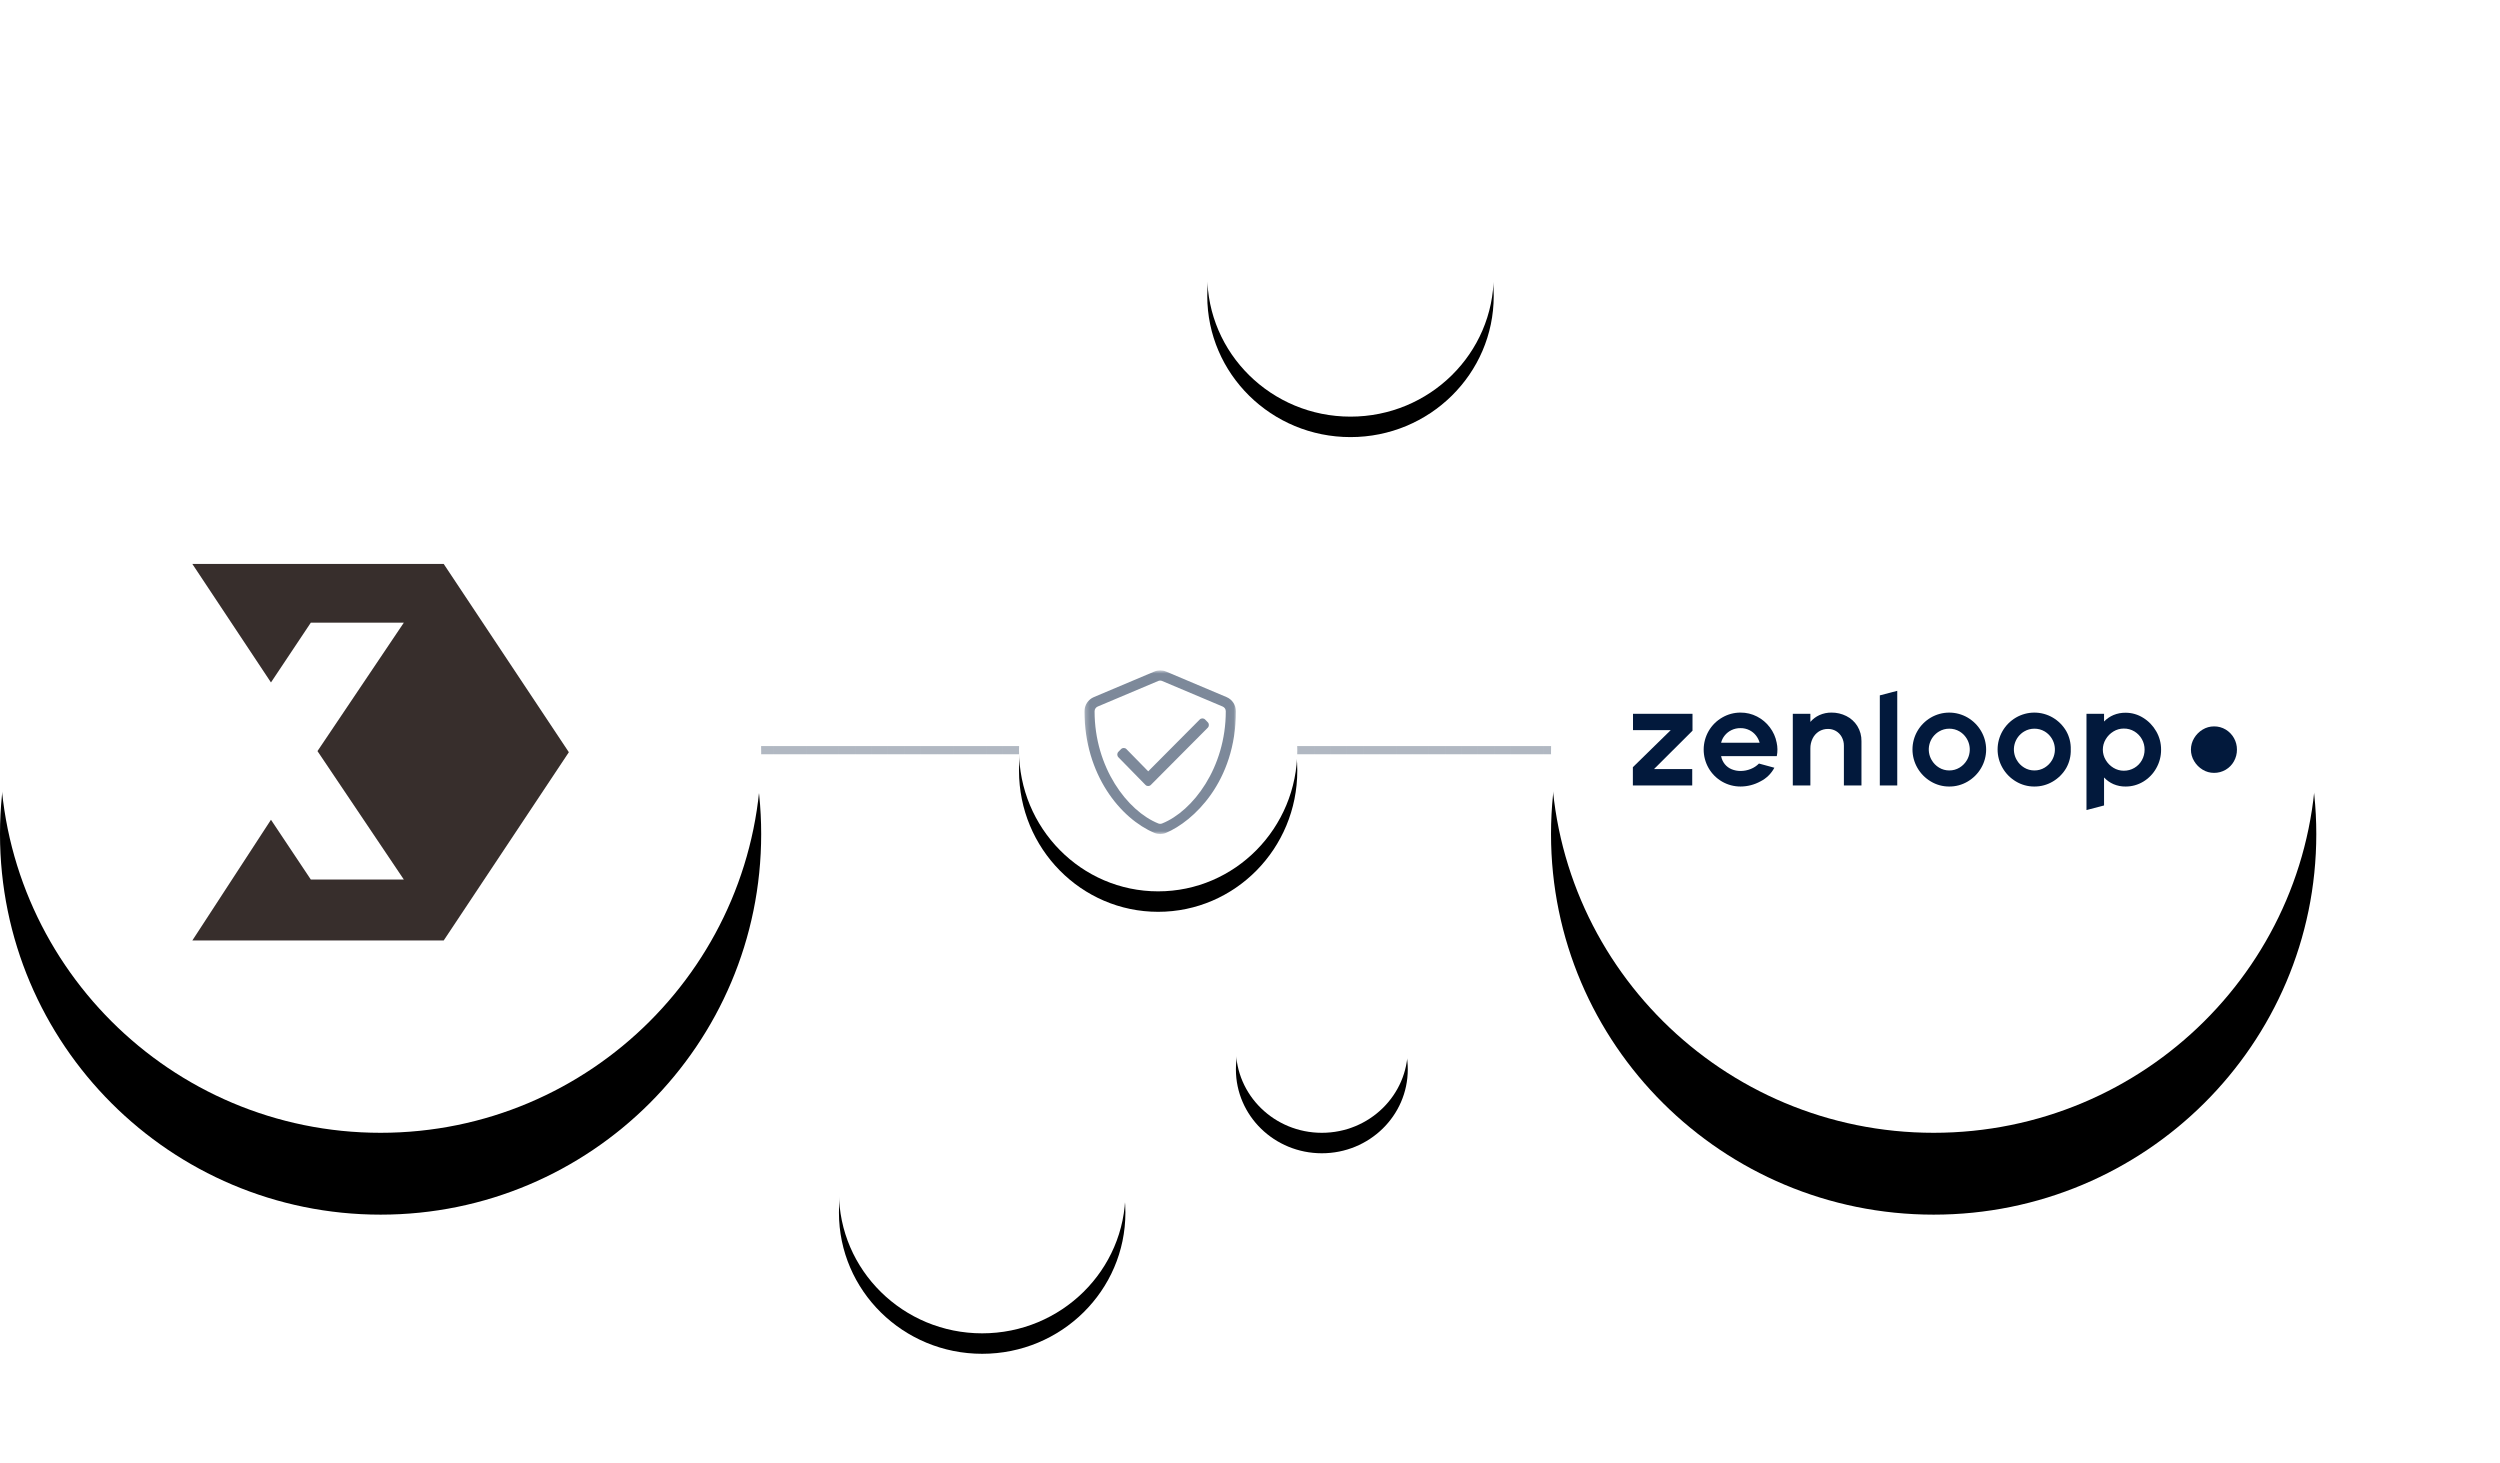
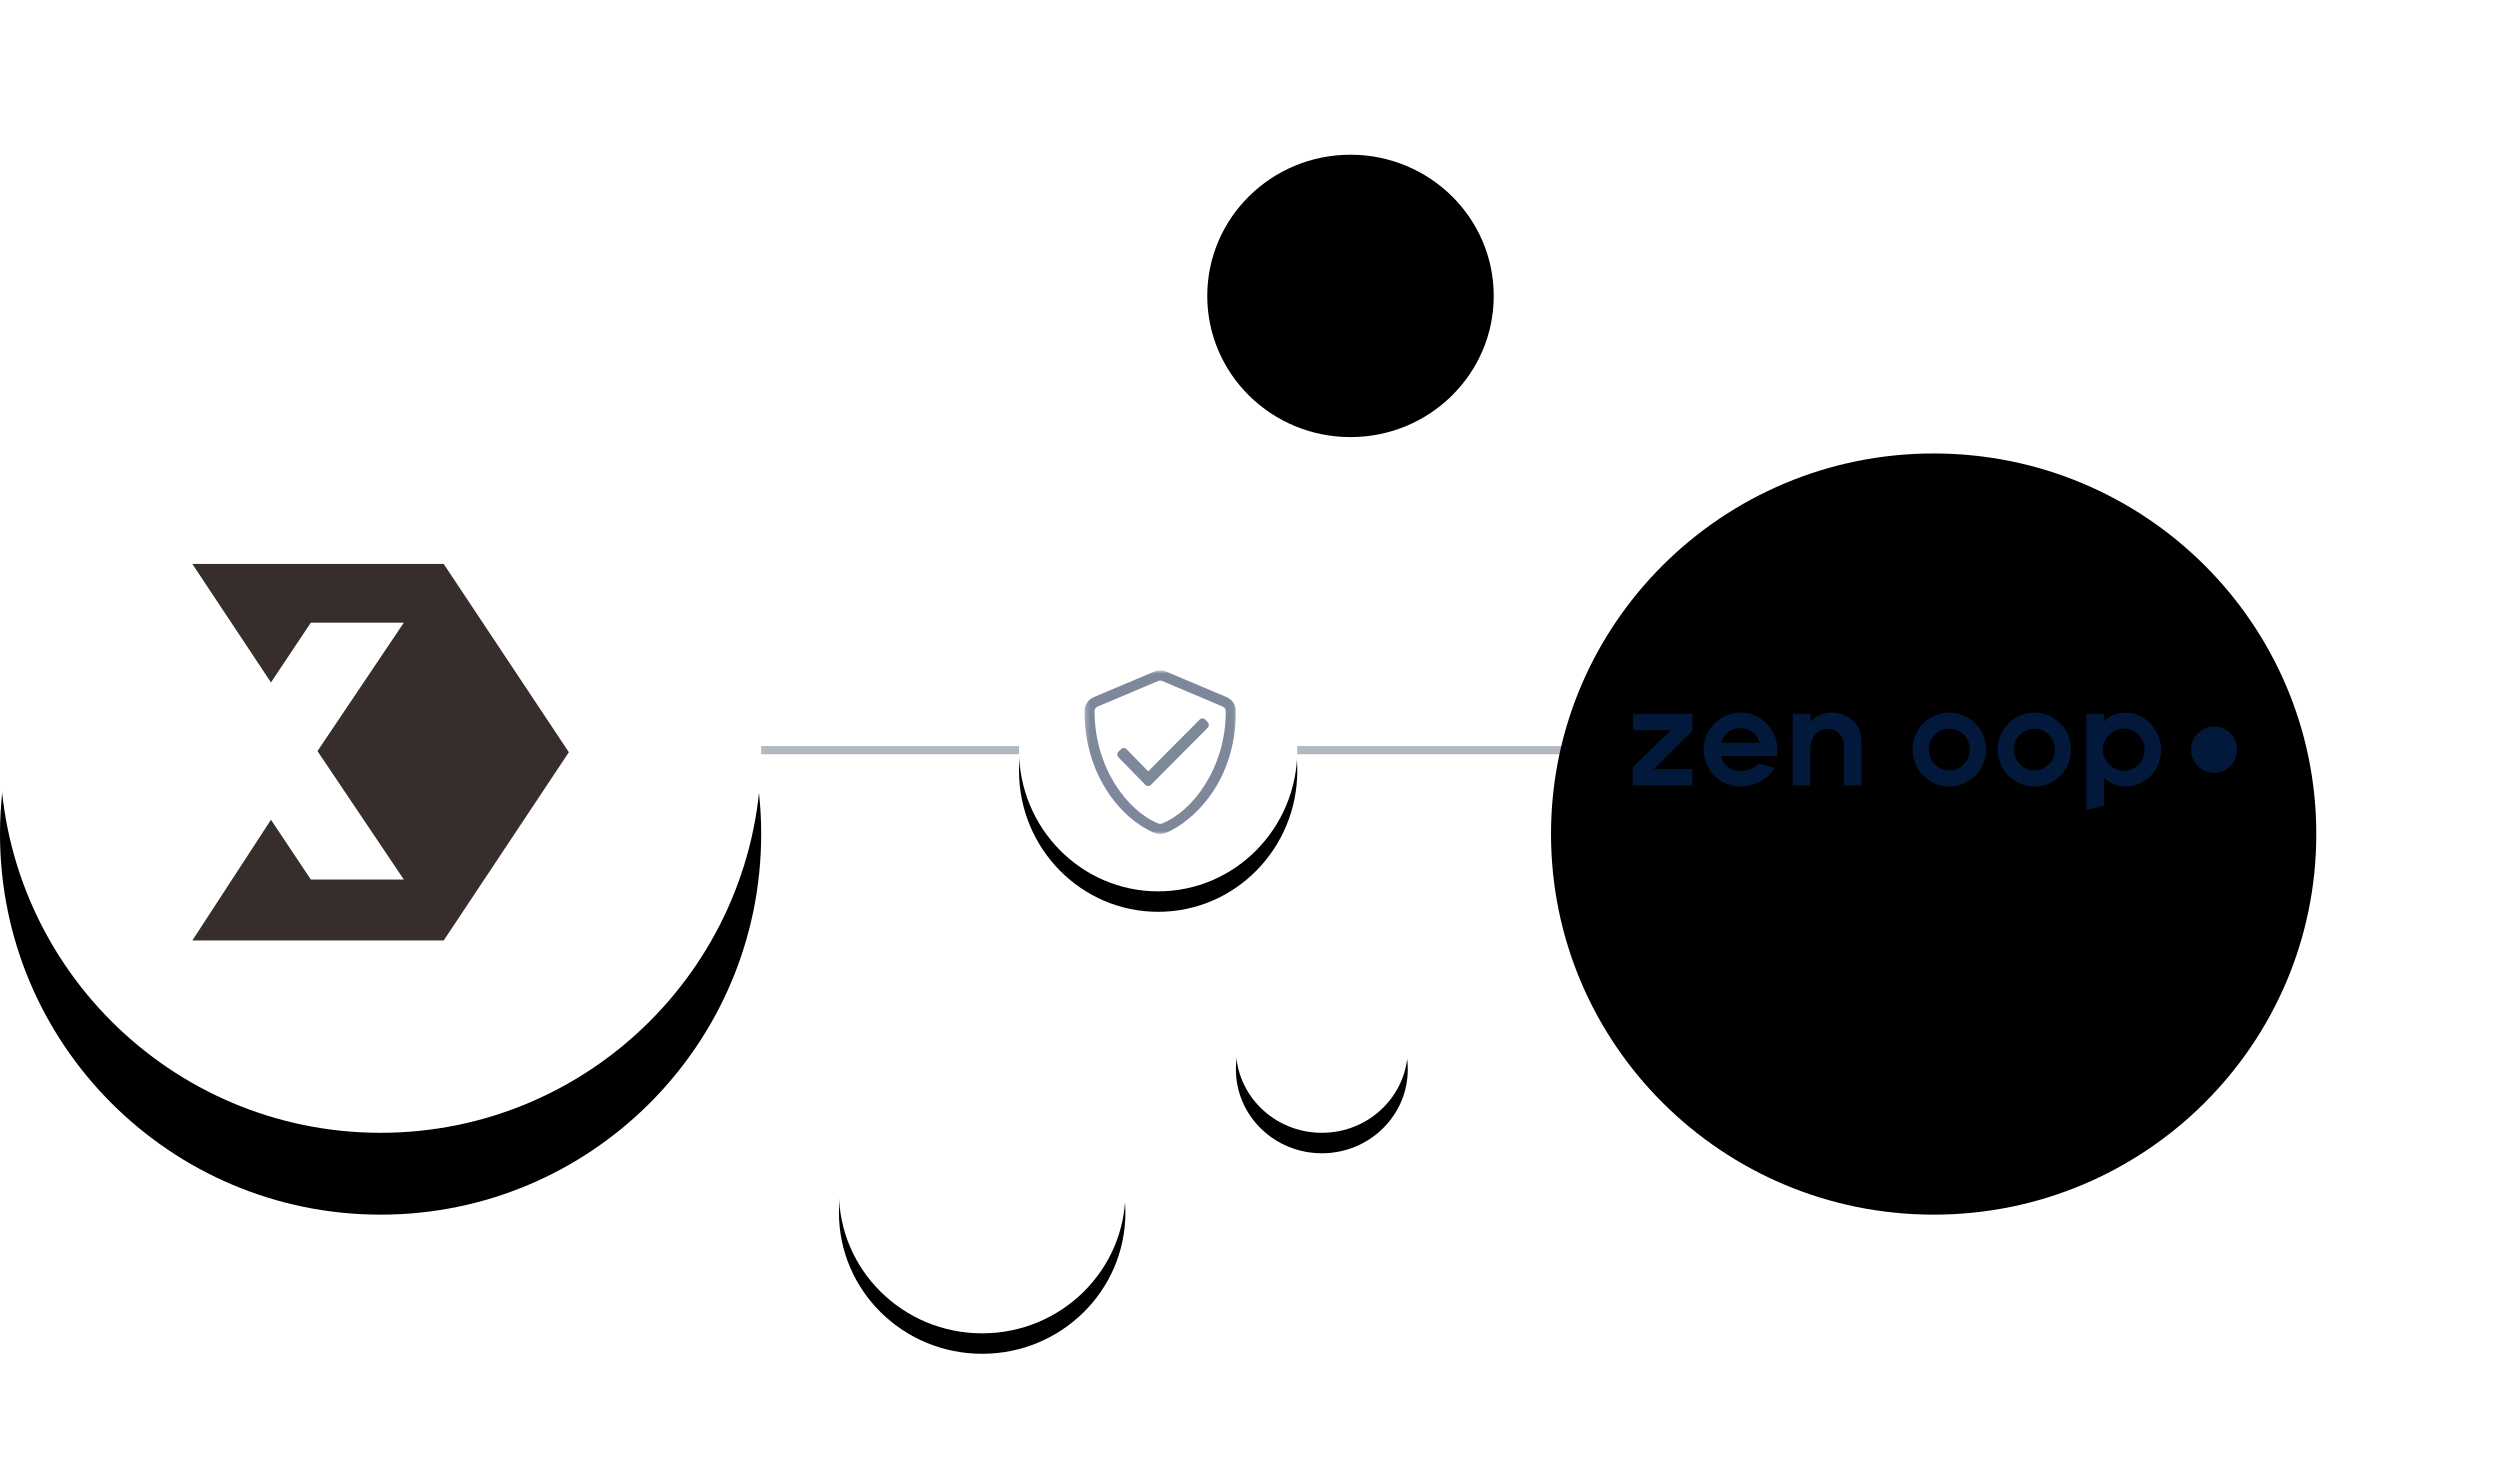
<svg xmlns="http://www.w3.org/2000/svg" width="540" height="316" viewBox="0 0 540 316" fill="none">
  <g clip-path="url(#clip0_739_9674)">
    <rect width="540" height="316" fill="white" />
    <path opacity="0.6" d="M150.205 162.035H372.131" stroke="#7D899A" stroke-width="1.768" stroke-linecap="square" stroke-dasharray="1.77 1.77" />
    <g filter="url(#filter0_d_739_9674)">
      <path d="M82.208 244.685C127.61 244.685 164.416 207.879 164.416 162.477C164.416 117.075 127.61 80.269 82.208 80.269C36.806 80.269 0 117.075 0 162.477C0 207.879 36.806 244.685 82.208 244.685Z" fill="black" />
    </g>
    <path d="M82.208 244.685C127.61 244.685 164.416 207.879 164.416 162.477C164.416 117.075 127.61 80.269 82.208 80.269C36.806 80.269 0 117.075 0 162.477C0 207.879 36.806 244.685 82.208 244.685Z" fill="white" />
    <g filter="url(#filter1_d_739_9674)">
      <path d="M417.67 244.685C463.317 244.685 500.32 207.879 500.32 162.477C500.32 117.075 463.317 80.269 417.67 80.269C372.024 80.269 335.02 117.075 335.02 162.477C335.02 207.879 372.024 244.685 417.67 244.685Z" fill="black" />
    </g>
-     <path d="M417.67 244.685C463.317 244.685 500.32 207.879 500.32 162.477C500.32 117.075 463.317 80.269 417.67 80.269C372.024 80.269 335.02 117.075 335.02 162.477C335.02 207.879 372.024 244.685 417.67 244.685Z" fill="white" />
    <g filter="url(#filter2_d_739_9674)">
      <path d="M250.16 192.532C266.759 192.532 280.215 178.878 280.215 162.035C280.215 145.192 266.759 131.539 250.16 131.539C233.561 131.539 220.105 145.192 220.105 162.035C220.105 178.878 233.561 192.532 250.16 192.532Z" fill="black" />
    </g>
    <path d="M250.16 192.532C266.759 192.532 280.215 178.878 280.215 162.035C280.215 145.192 266.759 131.539 250.16 131.539C233.561 131.539 220.105 145.192 220.105 162.035C220.105 178.878 233.561 192.532 250.16 192.532Z" fill="white" />
    <g filter="url(#filter3_d_739_9674)">
      <path d="M291.706 89.993C308.793 89.993 322.645 76.339 322.645 59.497C322.645 42.654 308.793 29 291.706 29C274.619 29 260.768 42.654 260.768 59.497C260.768 76.339 274.619 89.993 291.706 89.993Z" fill="black" />
    </g>
-     <path d="M291.706 89.993C308.793 89.993 322.645 76.339 322.645 59.497C322.645 42.654 308.793 29 291.706 29C274.619 29 260.768 42.654 260.768 59.497C260.768 76.339 274.619 89.993 291.706 89.993Z" fill="white" />
    <g filter="url(#filter4_d_739_9674)">
      <path d="M212.149 288C229.236 288 243.088 274.346 243.088 257.503C243.088 240.661 229.236 227.007 212.149 227.007C195.063 227.007 181.211 240.661 181.211 257.503C181.211 274.346 195.063 288 212.149 288Z" fill="black" />
    </g>
    <path d="M212.149 288C229.236 288 243.088 274.346 243.088 257.503C243.088 240.661 229.236 227.007 212.149 227.007C195.063 227.007 181.211 240.661 181.211 257.503C181.211 274.346 195.063 288 212.149 288Z" fill="white" />
    <g filter="url(#filter5_d_739_9674)">
      <path d="M285.518 244.686C295.77 244.686 304.081 236.573 304.081 226.565C304.081 216.556 295.77 208.443 285.518 208.443C275.266 208.443 266.955 216.556 266.955 226.565C266.955 236.573 275.266 244.686 285.518 244.686Z" fill="black" />
    </g>
    <path d="M285.518 244.686C295.77 244.686 304.081 236.573 304.081 226.565C304.081 216.556 295.77 208.443 285.518 208.443C275.266 208.443 266.955 216.556 266.955 226.565C266.955 236.573 275.266 244.686 285.518 244.686Z" fill="white" />
    <g clip-path="url(#clip1_739_9674)">
      <path d="M427.925 157.921C427.224 156.715 426.223 155.709 425.02 155.002C423.811 154.295 422.436 153.922 421.036 153.922C419.635 153.922 418.26 154.295 417.051 155.002C415.852 155.704 414.857 156.705 414.161 157.907C413.463 159.116 413.095 160.488 413.095 161.884C413.095 163.281 413.463 164.652 414.161 165.862C414.855 167.072 415.851 168.082 417.05 168.795C418.252 169.521 419.632 169.9 421.036 169.89C422.438 169.9 423.816 169.527 425.02 168.809C426.224 168.103 427.224 167.097 427.925 165.89C428.632 164.681 429.005 163.306 429.005 161.905C429.005 160.505 428.632 159.129 427.925 157.921V157.921ZM424.875 164.154C424.489 164.832 423.936 165.399 423.269 165.803C422.596 166.212 421.823 166.425 421.036 166.416C420.258 166.422 419.495 166.21 418.832 165.803C418.165 165.399 417.612 164.832 417.226 164.154C416.629 163.127 416.461 161.905 416.759 160.755C417.057 159.604 417.796 158.618 418.817 158.009C419.486 157.604 420.254 157.392 421.036 157.396C421.821 157.387 422.593 157.594 423.269 157.994C424.287 158.609 425.025 159.597 425.325 160.747C425.625 161.898 425.463 163.121 424.875 164.154V164.154Z" fill="#02193C" />
      <path d="M446.311 157.921C445.61 156.715 444.61 155.709 443.407 155.002C442.198 154.295 440.823 153.922 439.422 153.922C438.022 153.922 436.646 154.295 435.437 155.002C434.239 155.704 433.243 156.705 432.548 157.907C431.849 159.116 431.481 160.488 431.481 161.885C431.481 163.281 431.849 164.653 432.548 165.862C433.242 167.072 434.237 168.083 435.437 168.795C436.639 169.521 438.018 169.9 439.422 169.89C440.824 169.9 442.202 169.527 443.407 168.81C444.61 168.102 445.611 167.097 446.311 165.89C446.994 164.67 447.33 163.287 447.284 161.89C447.327 160.503 446.991 159.131 446.311 157.921V157.921ZM443.261 164.154C442.875 164.832 442.322 165.399 441.655 165.804C440.983 166.212 440.209 166.425 439.422 166.416C438.645 166.422 437.881 166.21 437.218 165.804C436.551 165.4 435.998 164.832 435.612 164.154C435.015 163.127 434.847 161.905 435.145 160.755C435.443 159.604 436.183 158.618 437.203 158.009C437.872 157.604 438.64 157.392 439.422 157.396C440.207 157.387 440.979 157.594 441.655 157.994C442.674 158.608 443.412 159.596 443.712 160.747C444.012 161.898 443.85 163.121 443.261 164.154V164.154Z" fill="#02193C" />
      <path d="M465.743 157.965C465.064 156.771 464.096 155.767 462.927 155.046C461.786 154.327 460.465 153.947 459.117 153.951C458.226 153.939 457.342 154.108 456.518 154.447C455.75 154.772 455.055 155.249 454.475 155.849V154.184H450.68V174.97L454.475 173.98V167.934C455.05 168.551 455.745 169.042 456.518 169.379C457.34 169.728 458.225 169.902 459.117 169.89C460.464 169.899 461.788 169.535 462.941 168.839C464.111 168.136 465.077 167.14 465.743 165.949C466.444 164.723 466.807 163.332 466.794 161.92C466.803 160.532 466.44 159.166 465.743 157.965V157.965ZM462.649 164.198C462.269 164.889 461.709 165.464 461.029 165.863C460.335 166.272 459.543 166.484 458.737 166.476C457.949 166.478 457.175 166.261 456.504 165.848C455.818 165.435 455.246 164.859 454.839 164.169C454.428 163.492 454.211 162.714 454.211 161.922C454.211 161.129 454.428 160.352 454.839 159.674C455.246 158.985 455.818 158.408 456.504 157.995C457.175 157.582 457.949 157.365 458.737 157.368C459.549 157.356 460.349 157.573 461.043 157.995C461.716 158.405 462.271 158.982 462.655 159.67C463.039 160.358 463.238 161.134 463.233 161.922C463.238 162.718 463.037 163.502 462.649 164.198V164.198Z" fill="#02193C" />
-       <path d="M406.04 169.657H409.806V149.218L406.04 150.2V169.657Z" fill="#02193C" />
      <path d="M387.245 169.654H391.04V161.684C391.029 160.936 391.194 160.196 391.523 159.524C391.823 158.905 392.288 158.38 392.865 158.006C393.463 157.629 394.159 157.437 394.866 157.451C395.465 157.445 396.055 157.602 396.573 157.904C397.095 158.212 397.524 158.656 397.814 159.188C398.133 159.774 398.294 160.433 398.281 161.1V169.654H402.076V160.107C402.1 158.95 401.791 157.81 401.185 156.823C400.609 155.896 399.785 155.148 398.807 154.663C397.819 154.168 396.729 153.913 395.624 153.919C394.72 153.905 393.823 154.089 392.998 154.459C392.244 154.8 391.576 155.303 391.041 155.933V154.182H387.245V169.654Z" fill="#02193C" />
      <path d="M371.76 160.429C371.9 159.858 372.164 159.325 372.534 158.868C372.925 158.382 373.418 157.988 373.979 157.715C374.587 157.417 375.257 157.267 375.935 157.276C376.608 157.266 377.273 157.416 377.876 157.715C378.428 157.989 378.912 158.383 379.292 158.868C379.655 159.331 379.923 159.862 380.08 160.429H371.76ZM383.758 160.4C383.528 159.202 383.024 158.073 382.284 157.101C381.55 156.122 380.602 155.323 379.511 154.766C378.414 154.202 377.198 153.912 375.965 153.92C374.57 153.913 373.199 154.281 371.995 154.985C370.784 155.68 369.777 156.682 369.076 157.889C368.373 159.104 368 160.481 367.995 161.885C367.99 163.288 368.352 164.668 369.046 165.888C369.742 167.108 370.749 168.121 371.964 168.824C373.18 169.527 374.561 169.894 375.965 169.888C377.465 169.883 378.941 169.501 380.256 168.779C381.542 168.134 382.593 167.103 383.263 165.83L379.935 164.926C379.429 165.444 378.816 165.847 378.139 166.107C377.448 166.386 376.71 166.529 375.965 166.53C375.31 166.535 374.66 166.411 374.053 166.166C373.472 165.932 372.96 165.555 372.564 165.071C372.154 164.563 371.878 163.961 371.76 163.32H383.788C383.981 162.355 383.971 161.361 383.758 160.4" fill="#02193C" />
      <path d="M352.728 154.182V157.714H360.873L352.7 165.713V169.654H365.522V166.122H357.261L365.58 157.831V154.182H352.728Z" fill="#02193C" />
      <path d="M475.764 166.247C475.009 165.792 474.379 165.156 473.931 164.397C473.478 163.65 473.239 162.793 473.239 161.92C473.239 161.046 473.478 160.189 473.931 159.442C474.379 158.683 475.009 158.048 475.764 157.593C476.505 157.138 477.357 156.899 478.226 156.902C479.121 156.889 480.002 157.128 480.767 157.593C481.508 158.045 482.12 158.681 482.543 159.439C482.966 160.198 483.186 161.052 483.18 161.921C483.186 162.799 482.964 163.663 482.536 164.43C482.117 165.191 481.5 165.825 480.751 166.264C479.986 166.715 479.113 166.949 478.225 166.94C477.356 166.943 476.504 166.703 475.764 166.248" fill="#02193C" />
    </g>
    <path d="M41.546 203.14H95.842L122.871 162.478L95.842 121.815H41.546L58.529 147.409L67.14 134.492H87.231L68.575 162.238L87.231 189.984H67.14L58.529 177.068L41.546 203.14Z" fill="#372E2C" />
    <mask id="mask0_739_9674" style="mask-type:alpha" maskUnits="userSpaceOnUse" x="234" y="144" width="33" height="37">
      <path d="M234.25 144.798H266.956V180.157H234.25V144.798Z" fill="white" />
    </mask>
    <g mask="url(#mask0_739_9674)">
      <path fill-rule="evenodd" clip-rule="evenodd" d="M260.306 155.419C259.985 155.094 259.467 155.094 259.147 155.412L248.013 166.608L243.312 161.808C242.992 161.483 242.474 161.483 242.154 161.801L241.574 162.388C241.254 162.712 241.254 163.237 241.568 163.562L247.421 169.543C247.741 169.868 248.259 169.868 248.579 169.55L260.878 157.187C261.198 156.862 261.198 156.338 260.885 156.013L260.306 155.419ZM251.025 177.865C250.753 177.976 250.453 177.976 250.187 177.865C243.516 175.186 236.43 165.793 236.43 153.637C236.43 153.188 236.696 152.788 237.098 152.615L250.18 147.09C250.446 146.979 250.753 146.979 251.018 147.09L264.101 152.615C264.51 152.788 264.776 153.188 264.769 153.637C264.776 165.793 257.689 175.186 251.025 177.865ZM264.946 150.577L251.863 145.052C251.058 144.714 250.154 144.714 249.349 145.052L236.266 150.577C235.047 151.089 234.25 152.297 234.25 153.637C234.25 167.347 242.051 176.823 249.342 179.903C250.146 180.241 251.052 180.241 251.856 179.903C257.696 177.437 266.956 168.921 266.956 153.637C266.956 152.297 266.159 151.089 264.946 150.577Z" fill="#7D899A" />
    </g>
  </g>
  <defs>
    <filter id="filter0_d_739_9674" x="-35.358" y="62.59" width="235.133" height="235.133" color-interpolation-filters="sRGB">
      <feFlood flood-opacity="0" result="BackgroundImageFix" />
      <feColorMatrix in="SourceAlpha" type="matrix" values="0 0 0 0 0 0 0 0 0 0 0 0 0 0 0 0 0 0 127 0" result="hardAlpha" />
      <feOffset dy="17.679" />
      <feGaussianBlur stdDeviation="17.679" />
      <feColorMatrix type="matrix" values="0 0 0 0 0.008 0 0 0 0 0.098 0 0 0 0 0.235 0 0 0 0.1 0" />
      <feBlend mode="normal" in2="BackgroundImageFix" result="effect1_dropShadow_739_9674" />
      <feBlend mode="normal" in="SourceGraphic" in2="effect1_dropShadow_739_9674" result="shape" />
    </filter>
    <filter id="filter1_d_739_9674" x="299.662" y="62.59" width="236.017" height="235.133" color-interpolation-filters="sRGB">
      <feFlood flood-opacity="0" result="BackgroundImageFix" />
      <feColorMatrix in="SourceAlpha" type="matrix" values="0 0 0 0 0 0 0 0 0 0 0 0 0 0 0 0 0 0 127 0" result="hardAlpha" />
      <feOffset dy="17.679" />
      <feGaussianBlur stdDeviation="17.679" />
      <feColorMatrix type="matrix" values="0 0 0 0 0.008 0 0 0 0 0.098 0 0 0 0 0.235 0 0 0 0.1 0" />
      <feBlend mode="normal" in2="BackgroundImageFix" result="effect1_dropShadow_739_9674" />
      <feBlend mode="normal" in="SourceGraphic" in2="effect1_dropShadow_739_9674" result="shape" />
    </filter>
    <filter id="filter2_d_739_9674" x="211.266" y="127.119" width="77.788" height="78.672" color-interpolation-filters="sRGB">
      <feFlood flood-opacity="0" result="BackgroundImageFix" />
      <feColorMatrix in="SourceAlpha" type="matrix" values="0 0 0 0 0 0 0 0 0 0 0 0 0 0 0 0 0 0 127 0" result="hardAlpha" />
      <feOffset dy="4.42" />
      <feGaussianBlur stdDeviation="4.42" />
      <feColorMatrix type="matrix" values="0 0 0 0 0.008 0 0 0 0 0.098 0 0 0 0 0.235 0 0 0 0.1 0" />
      <feBlend mode="normal" in2="BackgroundImageFix" result="effect1_dropShadow_739_9674" />
      <feBlend mode="normal" in="SourceGraphic" in2="effect1_dropShadow_739_9674" result="shape" />
    </filter>
    <filter id="filter3_d_739_9674" x="251.928" y="24.58" width="79.556" height="78.672" color-interpolation-filters="sRGB">
      <feFlood flood-opacity="0" result="BackgroundImageFix" />
      <feColorMatrix in="SourceAlpha" type="matrix" values="0 0 0 0 0 0 0 0 0 0 0 0 0 0 0 0 0 0 127 0" result="hardAlpha" />
      <feOffset dy="4.42" />
      <feGaussianBlur stdDeviation="4.42" />
      <feColorMatrix type="matrix" values="0 0 0 0 0.008 0 0 0 0 0.098 0 0 0 0 0.235 0 0 0 0.1 0" />
      <feBlend mode="normal" in2="BackgroundImageFix" result="effect1_dropShadow_739_9674" />
      <feBlend mode="normal" in="SourceGraphic" in2="effect1_dropShadow_739_9674" result="shape" />
    </filter>
    <filter id="filter4_d_739_9674" x="172.371" y="222.587" width="79.556" height="78.672" color-interpolation-filters="sRGB">
      <feFlood flood-opacity="0" result="BackgroundImageFix" />
      <feColorMatrix in="SourceAlpha" type="matrix" values="0 0 0 0 0 0 0 0 0 0 0 0 0 0 0 0 0 0 127 0" result="hardAlpha" />
      <feOffset dy="4.42" />
      <feGaussianBlur stdDeviation="4.42" />
      <feColorMatrix type="matrix" values="0 0 0 0 0.008 0 0 0 0 0.098 0 0 0 0 0.235 0 0 0 0.1 0" />
      <feBlend mode="normal" in2="BackgroundImageFix" result="effect1_dropShadow_739_9674" />
      <feBlend mode="normal" in="SourceGraphic" in2="effect1_dropShadow_739_9674" result="shape" />
    </filter>
    <filter id="filter5_d_739_9674" x="258.115" y="204.024" width="54.806" height="53.921" color-interpolation-filters="sRGB">
      <feFlood flood-opacity="0" result="BackgroundImageFix" />
      <feColorMatrix in="SourceAlpha" type="matrix" values="0 0 0 0 0 0 0 0 0 0 0 0 0 0 0 0 0 0 127 0" result="hardAlpha" />
      <feOffset dy="4.42" />
      <feGaussianBlur stdDeviation="4.42" />
      <feColorMatrix type="matrix" values="0 0 0 0 0.008 0 0 0 0 0.098 0 0 0 0 0.235 0 0 0 0.1 0" />
      <feBlend mode="normal" in2="BackgroundImageFix" result="effect1_dropShadow_739_9674" />
      <feBlend mode="normal" in="SourceGraphic" in2="effect1_dropShadow_739_9674" result="shape" />
    </filter>
    <clipPath id="clip0_739_9674">
      <rect width="540" height="316" fill="white" />
    </clipPath>
    <clipPath id="clip1_739_9674">
      <rect width="130.482" height="25.752" fill="white" transform="translate(352.7 149.218)" />
    </clipPath>
  </defs>
</svg>